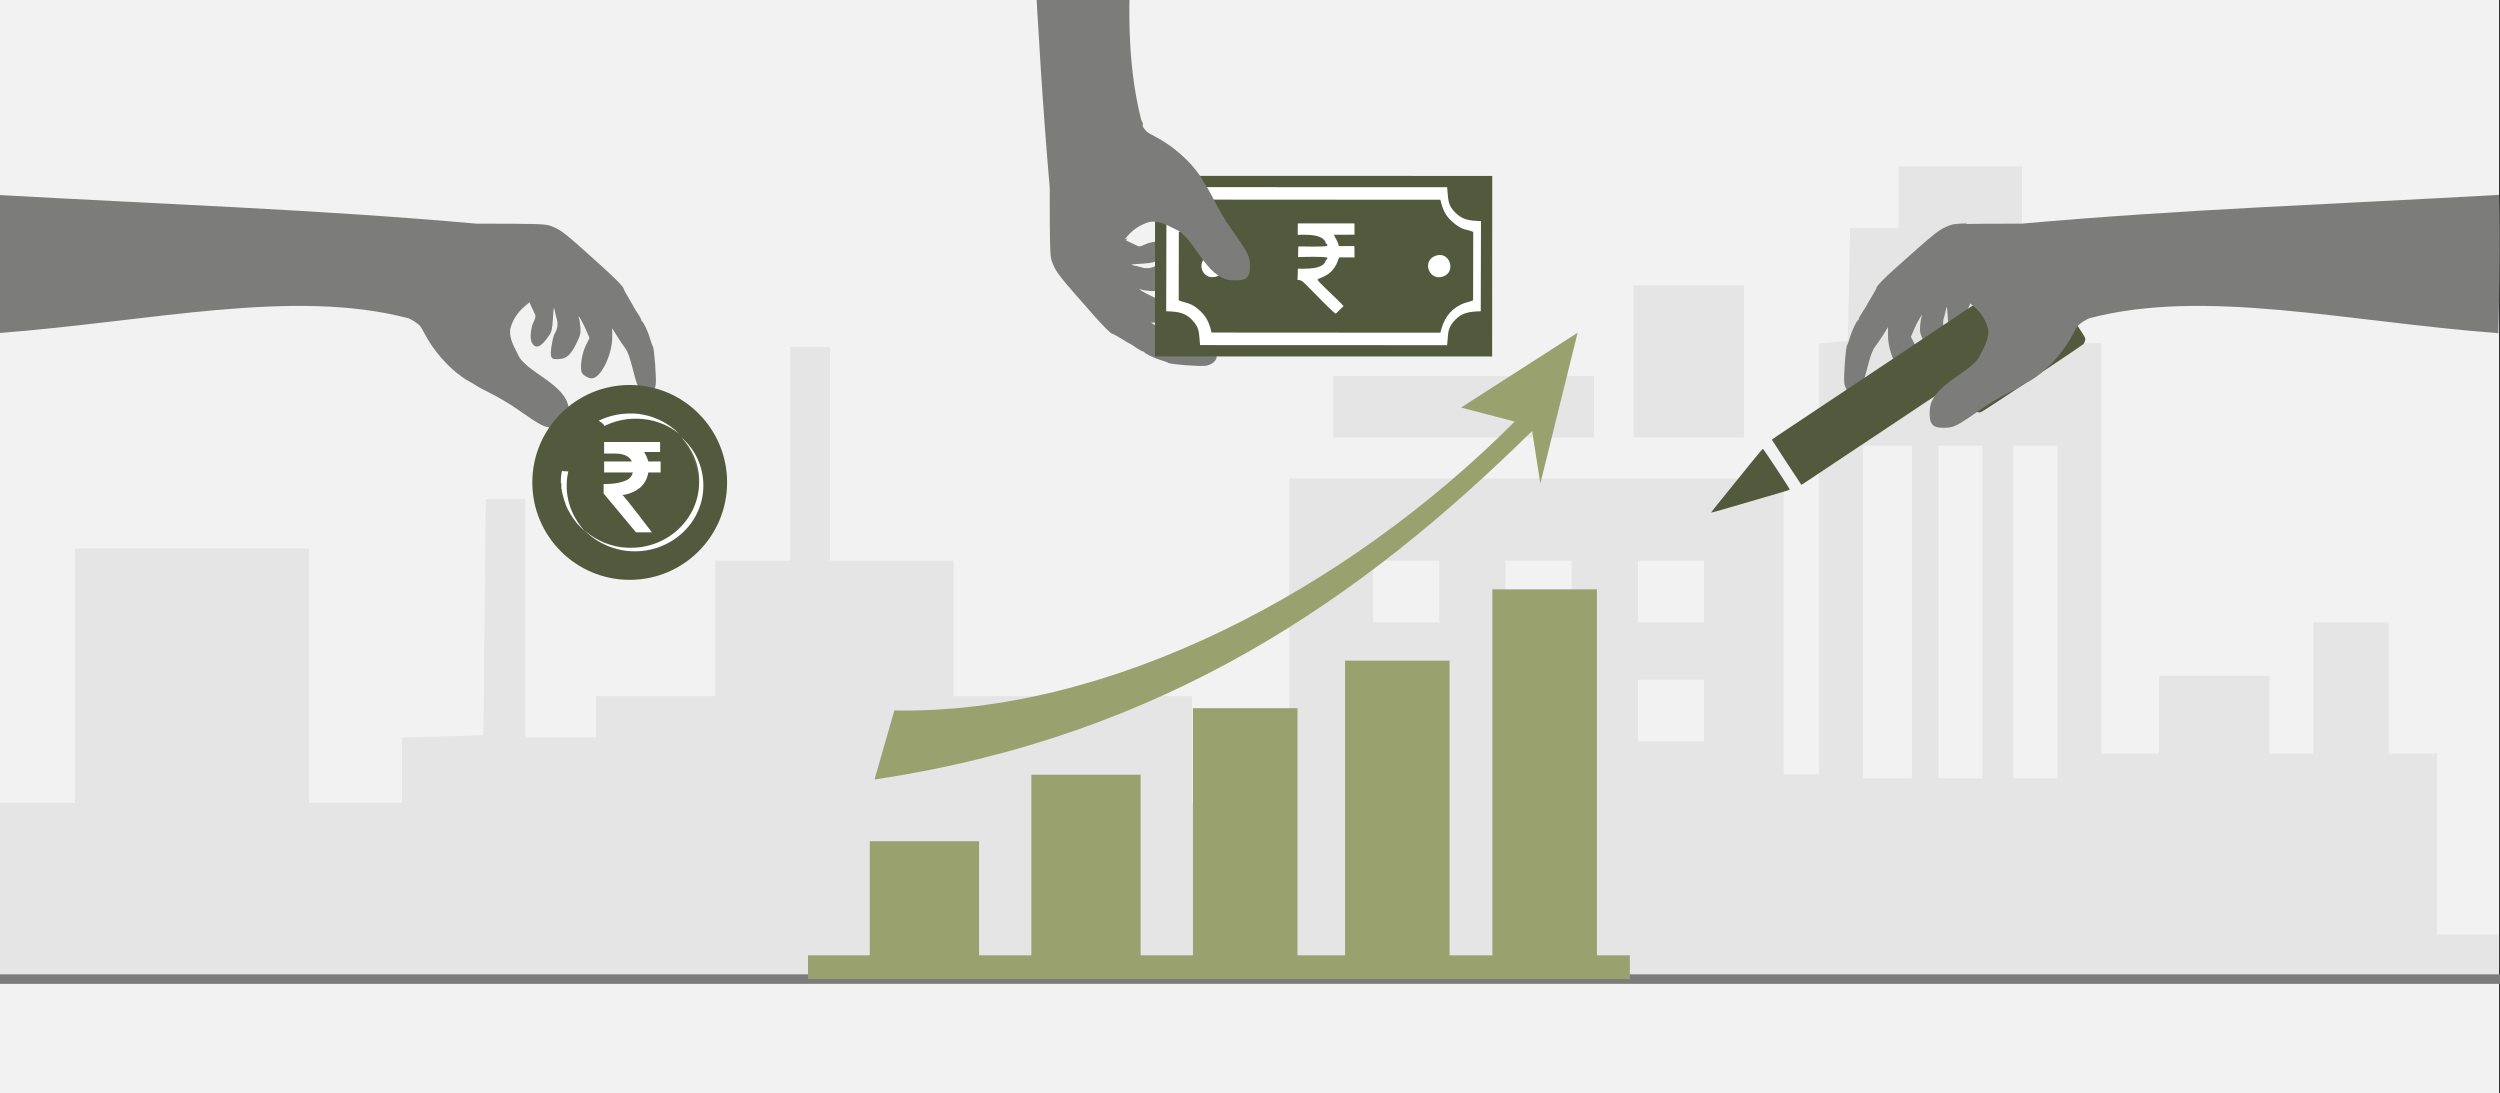
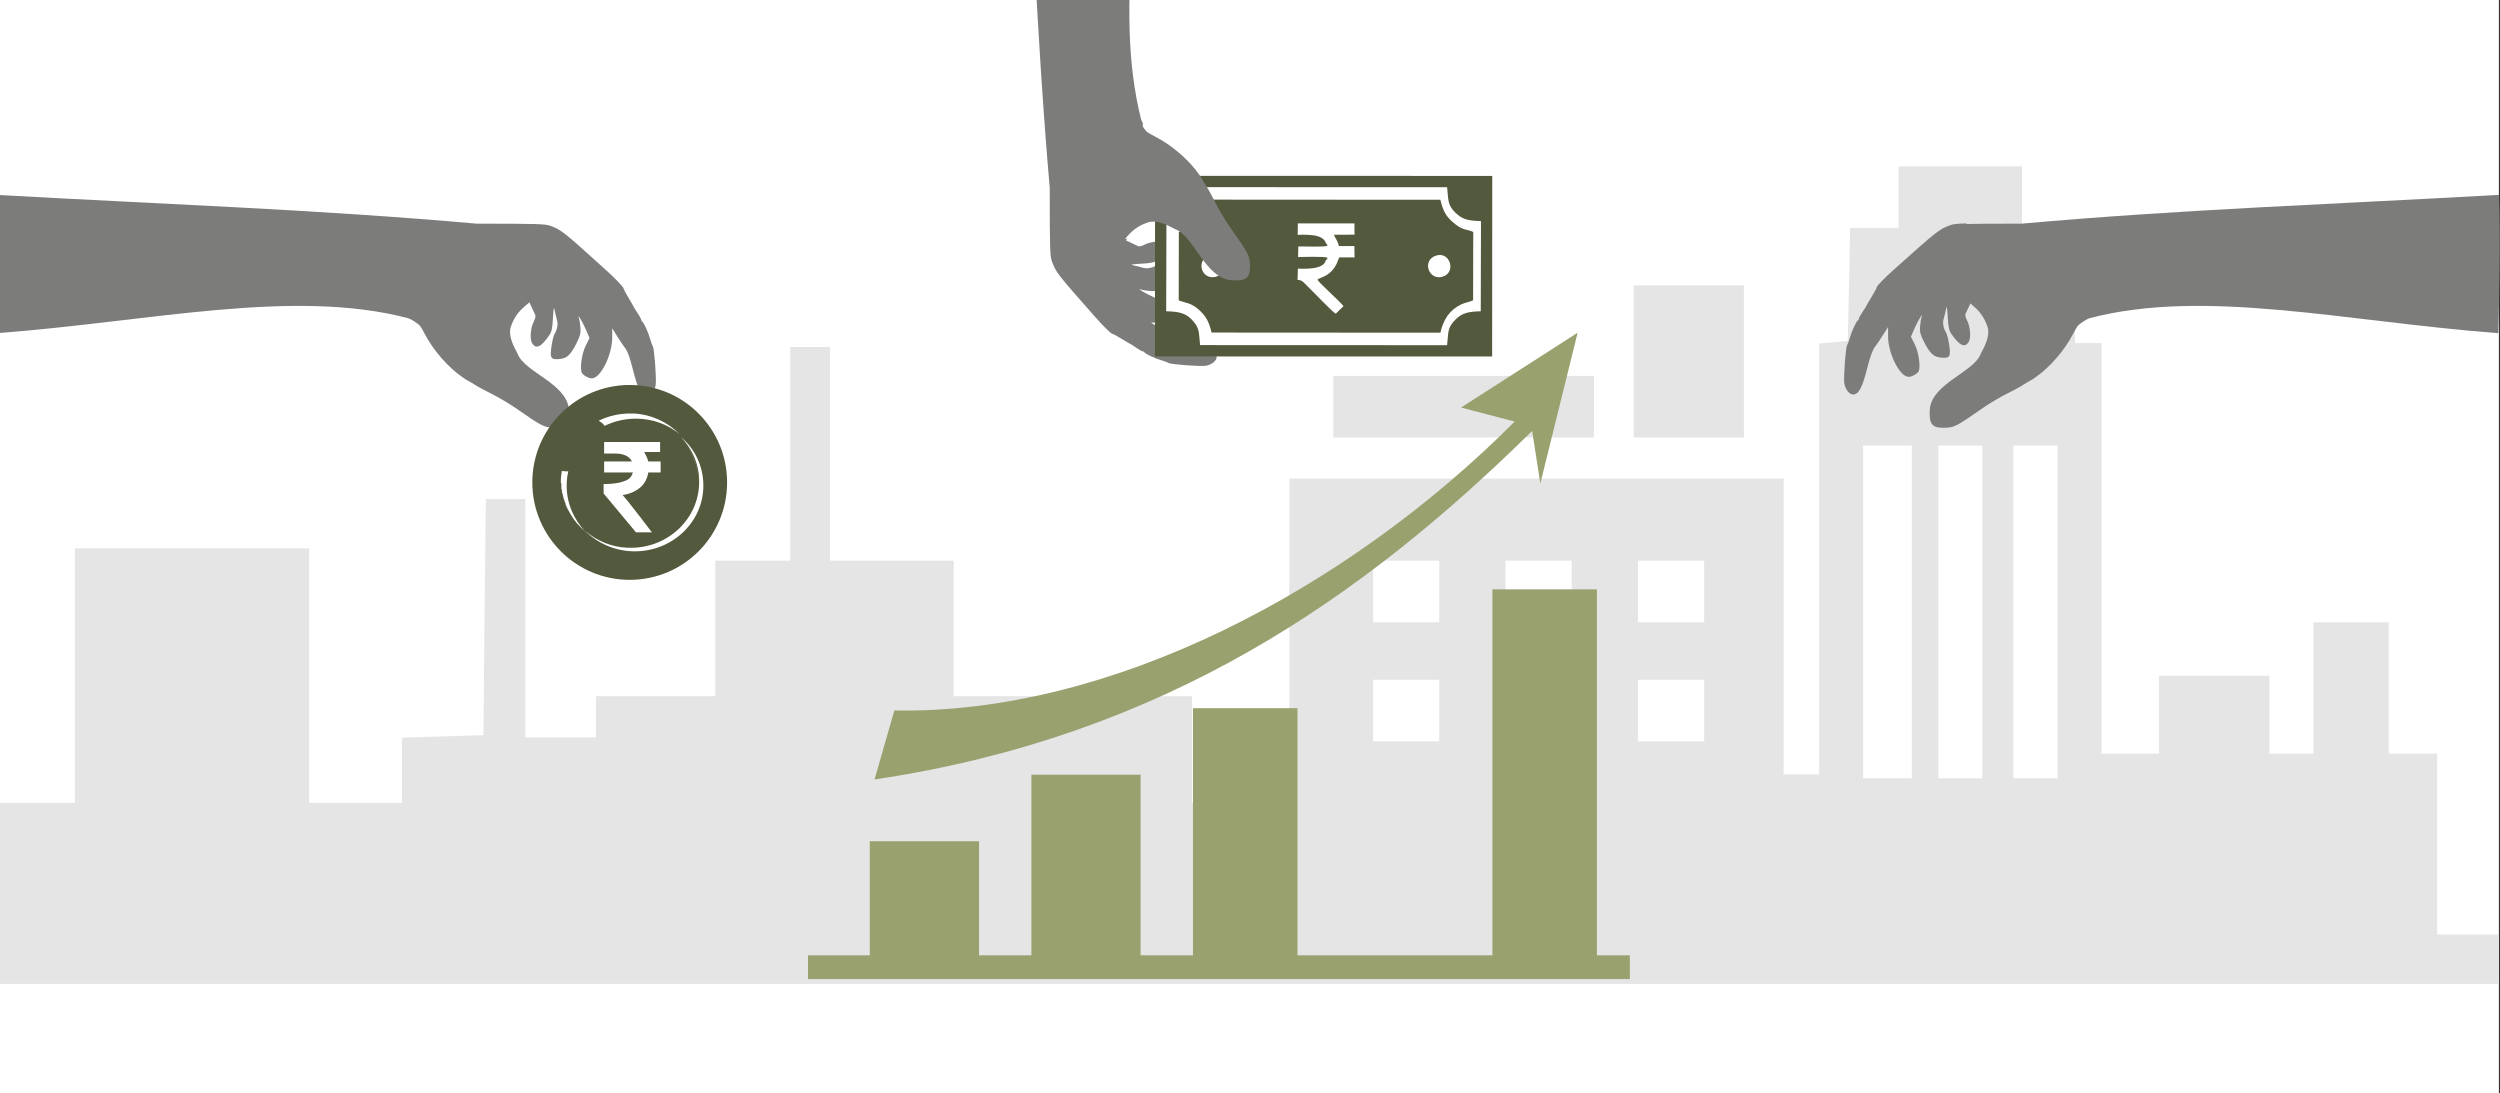
<svg xmlns="http://www.w3.org/2000/svg" width="526" height="230" overflow="hidden">
  <rect width="100%" height="100%" fill="#333333" stroke="none" />
  <defs>
    <clipPath id="clip0">
      <path d="M0 0 526 0 526 230 0 230Z" fill-rule="evenodd" clip-rule="evenodd" />
    </clipPath>
    <clipPath id="clip1">
      <path d="M373.789 37.395 444.673 51.299 430.8 121.824 359.916 107.92Z" fill-rule="evenodd" clip-rule="evenodd" />
    </clipPath>
    <clipPath id="clip2">
      <path d="M373.789 37.395 444.673 51.299 430.8 121.824 359.916 107.92Z" fill-rule="evenodd" clip-rule="evenodd" />
    </clipPath>
    <clipPath id="clip3">
-       <path d="M373.789 37.395 444.673 51.299 430.8 121.824 359.916 107.92Z" fill-rule="evenodd" clip-rule="evenodd" />
-     </clipPath>
+       </clipPath>
  </defs>
  <g clip-path="url(#clip0)">
    <rect x="0" y="0" width="525.239" height="230" fill="#FFFFFF" transform="scale(1.001 1)" />
-     <rect x="0" y="0" width="525.239" height="230" fill="#F2F2F2" transform="scale(1.001 1)" />
    <path d="M0 152.97 0 133.939 7.907 133.939 15.758 133.939 15.758 107.182 15.758 80.374 40.369 80.374 64.98 80.374 64.98 107.182 64.98 133.939 74.724 133.939 84.468 133.939 84.468 127.094 84.468 120.198 93.043 119.939 101.618 119.679 101.841 94.841 102.119 70.003 106.295 70.003 110.415 70.003 110.415 95.049 110.415 120.146 117.877 120.146 125.282 120.146 125.282 115.79 125.282 111.486 137.81 111.486 150.339 111.486 150.339 97.226 150.339 82.967 158.245 82.967 166.096 82.967 166.096 60.514 166.096 38.009 170.272 38.009 174.449 38.009 174.449 60.514 174.449 82.967 187.478 82.967 200.452 82.967 200.452 97.226 200.452 111.486 225.508 111.486 250.564 111.486 250.564 122.739 250.564 133.939 260.754 133.939 270.999 133.939 270.999 99.819 270.999 65.699 322.95 65.699 374.9 65.699 374.9 96.812 374.9 127.924 378.631 127.924 382.361 127.924 382.361 82.604 382.361 37.283 385.368 37.024 388.375 36.713 388.653 24.838 388.876 12.963 393.943 12.963 399.066 12.963 399.066 6.482 399.066 0 412.039 0 425.013 0 425.013 6.482 425.013 12.963 430.581 12.963 436.149 12.963 436.149 25.046 436.149 37.179 438.933 37.179 441.717 37.179 441.717 80.374 441.717 123.568 447.787 123.568 453.8 123.568 453.8 115.375 453.8 107.182 465.382 107.182 477.019 107.182 477.019 115.375 477.019 123.568 481.641 123.568 486.262 123.568 486.262 109.775 486.262 95.93 494.169 95.93 502.076 95.93 502.076 109.775 502.076 123.568 507.142 123.568 512.265 123.568 512.265 142.599 512.265 161.629 518.78 161.629 525.239 161.629 525.239 166.815 525.239 172 262.647 172 0 172 0 152.97ZM401.85 93.752 401.85 58.751 396.727 58.751 391.604 58.751 391.604 93.752 391.604 128.754 396.727 128.754 401.85 128.754 401.85 93.752ZM416.661 93.752 416.661 58.751 412.039 58.751 407.418 58.751 407.418 93.752 407.418 128.754 412.039 128.754 416.661 128.754 416.661 93.752ZM432.474 93.752 432.474 58.751 427.797 58.751 423.176 58.751 423.176 93.752 423.176 128.754 427.797 128.754 432.474 128.754 432.474 93.752ZM302.515 114.494 302.515 108.012 295.555 108.012 288.595 108.012 288.595 114.494 288.595 120.976 295.555 120.976 302.515 120.976 302.515 114.494ZM330.355 114.494 330.355 108.012 323.395 108.012 316.435 108.012 316.435 114.494 316.435 120.976 323.395 120.976 330.355 120.976 330.355 114.494ZM358.196 114.494 358.196 108.012 351.236 108.012 344.276 108.012 344.276 114.494 344.276 120.976 351.236 120.976 358.196 120.976 358.196 114.494ZM302.515 89.448 302.515 82.967 295.555 82.967 288.595 82.967 288.595 89.448 288.595 95.93 295.555 95.93 302.515 95.93 302.515 89.448ZM330.355 89.448 330.355 82.967 323.395 82.967 316.435 82.967 316.435 89.448 316.435 95.93 323.395 95.93 330.355 95.93 330.355 89.448ZM358.196 89.448 358.196 82.967 351.236 82.967 344.276 82.967 344.276 89.448 344.276 95.93 351.236 95.93 358.196 95.93 358.196 89.448ZM280.242 50.558 280.242 44.076 307.637 44.076 335.033 44.076 335.033 50.558 335.033 57.039 307.637 57.039 280.242 57.039 280.242 50.558ZM343.385 41.069 343.385 25.046 354.966 25.046 366.548 25.046 366.548 41.069 366.548 57.039 354.966 57.039 343.385 57.039 343.385 41.069Z" fill="#E5E5E5" fill-rule="evenodd" transform="matrix(1.001 0 -0 1 0 35)" />
-     <path d="M0 0 526.521 0" stroke="#7C7C7B" stroke-width="1.997" stroke-miterlimit="8" fill="none" fill-rule="evenodd" transform="matrix(1.001 0 -0 1 -1 206)" />
    <path d="M4.166 79.481 0 94C60.992 84.917 102.552 55.823 138.228 20.67L139.943 31.744 147.786 0 123.277 15.749 134.551 18.702C99.096 54.281 49.425 80.338 4.166 79.481Z" fill="#99A26F" fill-rule="evenodd" transform="matrix(1.001 0 -0 1 184 70)" />
    <path d="M0 0 22.967 0 22.967 27 0 27Z" fill="#99A26F" fill-rule="evenodd" transform="matrix(1.001 0 -0 1 183 177)" />
    <path d="M0 0 22.967 0 22.967 41 0 41Z" fill="#99A26F" fill-rule="evenodd" transform="matrix(1.001 0 -0 1 217 163)" />
    <path d="M0 0 21.968 0 21.968 55 0 55Z" fill="#99A26F" fill-rule="evenodd" transform="matrix(1.001 0 -0 1 251 149)" />
-     <path d="M0 0 21.968 0 21.968 65 0 65Z" fill="#99A26F" fill-rule="evenodd" transform="matrix(1.001 0 -0 1 283 139)" />
    <path d="M0 0 21.968 0 21.968 80 0 80Z" fill="#99A26F" fill-rule="evenodd" transform="matrix(1.001 0 -0 1 314 124)" />
    <path d="M0 0 172.75 0 172.75 5 0 5Z" fill="#99A26F" fill-rule="evenodd" transform="matrix(1.001 0 -0 1 170 201)" />
    <path d="M-52.068-25.947C-51.456-26.139-50.101-27.006-49.6-27.527-49.454-27.679-48.993-28.463-48.575-29.27-46.797-32.702-43.678-36.286-40.672-38.351-39.871-38.999-38.787-39.429-38.048-39.956-37.626-40.258-36.081-41.099-34.615-41.824-33.149-42.55-30.87-43.893-29.55-44.809-23.659-48.901-23.43-49.012-20.974-48.999-18.711-48.987-18.082-48.073-18.295-45.105-18.74-39.671-27.604-37.329-29.059-33.437-29.979-31.722-30.988-29.697-30.556-27.99-30.041-26.242-29.087-24.763-27.71-23.577L-26.586-22.608-26.066-23.738C-25.78-24.36-25.458-25.05-25.351-25.272-25.24-25.502-25.361-26.055-25.625-26.557-26.357-27.93-26.556-30.396-26.003-31.244-25.172-32.521-24.104-32.017-22.422-29.555-21.905-28.797-21.77-28.176-21.639-25.953-21.504-23.664-21.45-23.426-21.272-24.335-21.157-24.922-20.948-25.78-20.808-26.242-20.529-27.163-20.704-28.278-21.271-29.194-21.473-29.519-21.771-30.69-21.935-31.795-22.316-34.376-22.1-34.718-20.2-34.534-18.64-34.383-17.875-33.631-16.563-30.959-15.89-29.589-15.773-29.075-15.864-27.891-15.924-27.109-16.062-26.229-16.17-25.936-16.624-24.701-15.377-26.773-14.678-28.415L-13.948-30.131-14.717-31.656C-15.624-33.451-16.061-36.835-15.482-37.562-15.032-38.125-14.107-38.606-13.474-38.606-11.617-38.606-9.18-33.701-9.18-29.962-9.18-29.331-9.18-28.7-9.18-28.07L-8.186-29.679C-7.639-30.564-6.861-31.721-6.455-32.249-5.923-32.943-5.464-34.227-4.8-36.882-3.798-40.886-3.024-42.341-1.897-42.341-1.095-42.341-0.262-41.286-0.046-39.997 0.152-38.822-0.336-32.256-0.652-31.831-0.772-31.67-1.018-30.997-1.198-30.337-1.561-29.005-2.576-26.785-2.885-26.647-2.995-26.598-3.084-26.435-3.084-26.285-3.084-26.135-3.442-25.479-3.879-24.827-4.316-24.175-4.674-23.6-4.674-23.549-4.674-23.498-5.151-22.666-5.734-21.7-6.318-20.734-6.795-19.83-6.795-19.691-6.795-19.4-8.396-17.728-10.522-15.799-19.493-7.661-19.822-7.399-22.176-6.514-23.25-6.111-24.9-6.062-37.681-6.059-71.42-3.048-104.872-1.914-138.611 0-139.092-7.872-138.499-29.107-138.499-29.107-105.873-26.615-76.383-19.609-52.068-25.947Z" fill="#7C7C7B" fill-rule="evenodd" transform="matrix(1.001 8.75495e-08 8.74228e-08 -1 138 41)" />
    <path d="M8.992 24C8.992 24 8.992 24 8.992 24 8.992 24 8.992 24 8.992 24 8.992 24 8.992 24 8.992 24 8.992 24 8.992 24 8.992 24M8.883 24C8.883 24 8.883 24 8.992 24 8.992 24 8.992 24 8.992 24 8.992 24 8.883 24 8.883 24M8.883 24C8.883 24 8.883 24 8.883 24 8.883 24 8.883 24 8.883 24 8.883 24 8.883 24 8.883 24M8.883 24C8.883 24 8.883 24 8.883 24 8.883 24 8.883 24 8.883 24 8.883 24 8.883 24 8.883 24M8.883 24C8.883 24 8.883 24 8.883 24 8.883 24 8.883 24 8.883 24 8.883 24 8.883 24 8.883 24M8.883 24C8.883 24 8.883 24 8.883 24 8.883 24 8.883 24 8.883 24 8.883 24 8.883 24 8.883 24M8.775 24C8.775 24 8.775 24 8.775 24 8.775 24 8.775 24 8.775 24 8.775 24 8.775 24 8.775 24M8.775 24C8.775 24 8.775 24 8.775 24 8.775 24 8.775 24 8.775 24 8.775 24 8.775 24 8.775 24M8.775 24C8.775 24 8.775 24 8.775 24 8.775 24 8.775 24 8.775 24 8.775 24 8.775 24 8.775 24M8.775 24C8.775 24 8.775 24 8.775 24 8.775 24 8.775 24 8.775 24 8.775 24 8.775 24 8.775 24M8.775 24C8.775 24 8.775 24 8.775 24 8.775 24 8.775 24 8.775 24 8.775 24 8.775 24 8.775 24M8.667 24C8.667 24 8.667 24 8.667 24 8.667 24 8.667 24 8.667 24 8.667 24 8.667 24 8.667 24M8.667 24C8.667 24 8.667 24 8.667 24 8.667 24 8.667 24 8.667 24 8.667 24 8.667 24 8.667 24M8.667 24C8.667 24 8.667 24 8.667 24 8.667 24 8.667 24 8.667 24 8.667 24 8.667 24 8.667 24M8.667 24C8.667 24 8.667 24 8.667 24 8.667 24 8.667 24 8.667 24 8.667 24 8.667 24 8.667 24M8.558 24C8.558 24 8.558 24 8.558 24 8.667 24 8.667 24 8.667 24 8.667 24 8.667 24 8.667 24 8.667 24 8.558 24 8.558 24M8.558 24C8.558 24 8.558 24 8.558 24 8.558 24 8.558 24 8.558 24 8.558 24 8.558 24 8.558 24 8.558 24 8.558 24 8.558 24M8.558 24C8.558 24 8.558 24 8.558 24 8.558 24 8.558 24 8.558 24 8.558 24 8.558 24 8.558 24 8.558 24 8.558 24 8.558 24M8.558 24C8.558 24 8.558 24 8.558 24 8.558 24 8.558 24 8.558 24 8.558 24 8.558 24 8.558 24 8.558 24 8.558 24 8.558 24M8.558 24C8.558 24 8.558 24 8.558 24 8.558 24 8.558 24 8.558 24 8.558 24 8.558 24 8.558 24 8.558 24 8.558 24 8.558 24M8.45 24C8.45 24 8.45 24 8.45 24 8.45 24 8.45 24 8.45 24 8.45 24 8.558 24 8.558 24 8.45 24 8.45 24 8.45 24M8.45 24C8.45 24 8.45 24 8.45 24 8.45 24 8.45 24 8.45 24 8.45 24 8.45 24 8.45 24 8.45 24 8.45 24 8.45 24M8.45 24C8.45 24 8.45 24 8.45 24 8.45 24 8.45 24 8.45 24 8.45 24 8.45 24 8.45 24 8.45 24 8.45 24 8.45 24M8.342 24C8.342 24 8.342 24 8.342 24 8.342 24 8.342 24 8.342 24 8.342 24 8.45 24 8.45 24 8.45 24 8.45 24 8.45 24 8.45 24 8.45 24 8.45 24 8.45 24 8.45 24 8.45 24 8.45 24 8.45 24 8.45 24 8.45 24 8.342 24 8.342 24M8.342 24C8.342 24 8.342 24 8.342 24 8.342 24 8.342 24 8.342 24M8.233 24C8.233 24 8.342 24 8.342 24 8.342 24 8.233 24 8.233 24M8.233 24C8.233 24 8.233 24 8.233 24 8.233 24 8.233 24 8.233 24M8.233 24C8.233 24 8.233 24 8.233 24 8.233 24 8.233 24 8.233 24M8.233 24C8.233 24 8.233 24 8.233 24 8.233 24 8.233 24 8.233 24M0 20.793C0 20.793 0 20.793 0 20.793 2.275 22.673 5.092 23.779 8.233 24 5.092 23.779 2.275 22.673 0 20.793M22.967 9.733C22.967 17.585 16.683 24 8.992 24 8.992 24 8.992 24 8.992 24 8.992 24 8.992 24 8.992 24 8.992 24 8.992 24 8.992 24 16.683 24 22.967 17.585 22.967 9.733 22.967 9.733 22.967 9.733 22.967 9.733 22.967 9.733 22.967 9.733 22.967 9.733M22.967 9.622C22.967 9.622 22.967 9.622 22.967 9.622 22.967 9.622 22.967 9.622 22.967 9.622 22.967 9.622 22.967 9.622 22.967 9.622M22.967 9.622C22.967 9.622 22.967 9.622 22.967 9.622 22.967 9.622 22.967 9.622 22.967 9.622 22.967 9.622 22.967 9.622 22.967 9.622M22.967 9.622C22.967 9.622 22.967 9.622 22.967 9.622 22.967 9.622 22.967 9.622 22.967 9.622 22.967 9.622 22.967 9.622 22.967 9.622M22.967 9.622C22.967 9.622 22.967 9.622 22.967 9.622 22.967 9.622 22.967 9.622 22.967 9.622 22.967 9.622 22.967 9.622 22.967 9.622M22.967 9.622C22.967 9.622 22.967 9.622 22.967 9.622 22.967 9.622 22.967 9.622 22.967 9.622 22.967 9.622 22.967 9.622 22.967 9.622M22.967 9.512C22.967 9.512 22.967 9.512 22.967 9.512 22.967 9.512 22.967 9.512 22.967 9.512 22.967 9.512 22.967 9.512 22.967 9.512M22.967 9.512C22.967 9.512 22.967 9.512 22.967 9.512 22.967 9.512 22.967 9.512 22.967 9.512 22.967 9.512 22.967 9.512 22.967 9.512M22.967 9.512C22.967 9.512 22.967 9.512 22.967 9.512 22.967 9.512 22.967 9.512 22.967 9.512 22.967 9.512 22.967 9.512 22.967 9.512M22.967 9.512C22.967 9.512 22.967 9.512 22.967 9.512 22.967 9.512 22.967 9.512 22.967 9.512 22.967 9.512 22.967 9.512 22.967 9.512M22.967 9.512C22.967 9.512 22.967 9.512 22.967 9.512 22.967 9.512 22.967 9.512 22.967 9.512 22.967 9.512 22.967 9.512 22.967 9.512M22.967 9.401C22.967 9.401 22.967 9.401 22.967 9.401 22.967 9.401 22.967 9.401 22.967 9.401 22.967 9.401 22.967 9.401 22.967 9.401M22.967 9.401C22.967 9.401 22.967 9.401 22.967 9.401 22.967 9.401 22.967 9.401 22.967 9.401 22.967 9.401 22.967 9.401 22.967 9.401M22.967 9.401C22.967 9.401 22.967 9.401 22.967 9.401 22.967 9.401 22.967 9.401 22.967 9.401 22.967 9.401 22.967 9.401 22.967 9.401M22.967 9.401C22.967 9.401 22.967 9.401 22.967 9.401 22.967 9.401 22.967 9.401 22.967 9.401 22.967 9.401 22.967 9.401 22.967 9.401M22.967 9.401C22.967 9.401 22.967 9.401 22.967 9.401 22.967 9.401 22.967 9.401 22.967 9.401 22.967 9.401 22.967 9.401 22.967 9.401M22.967 9.29C22.967 9.29 22.967 9.29 22.967 9.29 22.967 9.29 22.967 9.29 22.967 9.29 22.967 9.29 22.967 9.29 22.967 9.29 22.967 9.29 22.967 9.29 22.967 9.29M22.967 9.29C22.967 9.29 22.967 9.29 22.967 9.29 22.967 9.29 22.967 9.29 22.967 9.29 22.967 9.29 22.967 9.29 22.967 9.29 22.967 9.29 22.967 9.29 22.967 9.29M22.967 9.29C22.967 9.29 22.967 9.29 22.967 9.29 22.967 9.29 22.967 9.29 22.967 9.29 22.967 9.29 22.967 9.29 22.967 9.29 22.967 9.29 22.967 9.29 22.967 9.29M22.967 9.29C22.967 9.29 22.967 9.29 22.967 9.29 22.967 9.29 22.967 9.29 22.967 9.29 22.967 9.29 22.967 9.29 22.967 9.29 22.967 9.29 22.967 9.29 22.967 9.29M22.967 9.29C22.967 9.29 22.967 9.29 22.967 9.29 22.967 9.29 22.967 9.29 22.967 9.29 22.967 9.29 22.967 9.29 22.967 9.29 22.967 9.29 22.967 9.29 22.967 9.29M22.967 9.18C22.967 9.18 22.967 9.18 22.967 9.18 22.967 9.18 22.967 9.18 22.967 9.18 22.967 9.18 22.967 9.18 22.967 9.18 22.967 9.18 22.967 9.18 22.967 9.18M22.967 9.18C22.967 9.18 22.967 9.18 22.967 9.18 22.967 9.18 22.967 9.18 22.967 9.18 22.967 9.18 22.967 9.18 22.967 9.18 22.967 9.18 22.967 9.18 22.967 9.18M22.967 9.18C22.967 9.18 22.967 9.18 22.967 9.18 22.967 9.18 22.967 9.18 22.967 9.18 22.967 9.18 22.967 9.18 22.967 9.18 22.967 9.18 22.967 9.18 22.967 9.18M22.967 9.18C22.967 9.18 22.967 9.18 22.967 9.18 22.967 9.18 22.967 9.18 22.967 9.18 22.967 9.18 22.967 9.18 22.967 9.18 22.967 9.18 22.967 9.18 22.967 9.18M22.967 9.18C22.967 9.18 22.967 9.18 22.967 9.18 22.967 9.18 22.967 9.18 22.967 9.18 22.967 9.18 22.967 9.18 22.967 9.18 22.967 9.18 22.967 9.18 22.967 9.18M19.283 0C21.45 2.433 22.858 5.641 22.967 9.18 22.967 9.069 22.967 9.069 22.967 9.069 22.967 9.069 22.967 9.069 22.967 9.069 22.967 9.069 22.967 9.069 22.967 9.069 22.967 9.069 22.967 9.069 22.967 9.069 22.967 9.069 22.967 9.069 22.967 9.069 22.967 9.069 22.967 9.069 22.967 9.069 22.858 5.53 21.45 2.433 19.283 0 19.283 0 19.283 0 19.283 0" fill="#FFF20A" fill-rule="evenodd" transform="matrix(1.001 0 -0 1 118 86)" />
    <path d="M11.983 4.087C9.392 4.087 9.392 4.087 9.392 4.087 9.176 3.314 8.852 2.651 8.528 2.099 11.875 2.099 11.875 2.099 11.875 2.099 11.875 0 11.875 0 11.875 0 0.108 0 0.108 0 0.108 0 0.108 2.43 0.108 2.43 0.108 2.43 2.483 2.43 2.483 2.43 2.483 2.43 4.318 2.43 5.506 3.093 5.937 4.087 0.108 4.087 0.108 4.087 0.108 4.087 0.108 6.407 0.108 6.407 0.108 6.407 6.153 6.407 6.153 6.407 6.153 6.407 5.937 7.18 5.506 7.733 4.75 8.064 2.915 8.948 0 8.837 0 8.837 0 10.826 0 10.826 0 10.826 6.801 19 6.801 19 6.801 19 10.148 19 10.148 19 10.148 19 10.148 19 5.398 12.704 3.994 11.157 5.506 10.936 6.693 10.384 7.665 9.61 8.636 8.727 9.176 7.733 9.392 6.407 11.983 6.407 11.983 6.407 11.983 6.407 11.983 4.087 11.983 4.087 11.983 4.087" fill="#EB6A0F" fill-rule="evenodd" transform="matrix(1.001 0 -0 1 121 87)" />
    <path d="M0 19.5C-4.95803e-15 8.73 8.718 0 19.472 0 30.226-4.96522e-15 38.944 8.73 38.944 19.5 38.944 30.27 30.226 39 19.472 39 8.718 39-7.43705e-15 30.27 0 19.5Z" fill="#FFFFFF" fill-rule="evenodd" transform="matrix(1.001 0 -0 1 113 82)" />
    <path d="M0 20.5C-5.21229e-15 9.178 9.165 0 20.47 0 31.776-5.21985e-15 40.941 9.178 40.941 20.5 40.941 31.822 31.776 41 20.47 41 9.165 41-7.81844e-15 31.822 0 20.5Z" fill="#52593C" fill-rule="evenodd" transform="matrix(1.001 0 -0 1 112 81)" />
    <path d="M0.224 12.065C0.112 12.717 0 13.37 0 14.13 0 14.13 0 14.13 0 14.13 0 14.13 0 14.13 0 14.13 0 14.13 0 14.13 0 14.13 0 14.13 0 14.13 0 14.13 0 14.13 0 14.13 0 14.13 0 14.13 0 14.13 0 14.13 0 14.13 0 14.239 0 14.239 0 14.239 0 14.239 0 14.239 0 14.239 0 14.239 0 14.239 0 14.239 0 14.239 0 14.239 0 14.239 0 14.239 0 14.239 0 14.239 0 14.239 0 14.239 0 14.239 0 14.239 0 14.239 0 14.239 0 14.239 0 14.239 0 14.239 0 14.348 0 14.348 0 14.348 0 14.348 0 14.348 0 14.348 0 14.348 0 14.348 0 14.348 0 14.348 0 14.348 0 14.348 0 14.348 0 14.348 0 14.348 0 14.348 0 14.348 0 14.348 0 14.348 0 14.348 0 14.348 0 14.348 0 14.457 0 14.457 0 14.457 0 14.457 0 14.457 0 14.457 0 14.457 0 14.457 0 14.457 0 14.457 0 14.457 0 14.457 0 14.457 0 14.457 0 14.457 0 14.457 0 14.457 0 14.457 0 14.457 0 14.457 0 14.565 0 14.565 0 14.565 0 14.565 0 14.565 0 14.565 0 14.565 0 14.565 0 14.565 0 14.565 0 14.565 0 14.565 0 14.565 0 14.565 0 14.565 0 14.565 0 14.565 0 14.565 0 14.565 0 14.565 0 14.565 0 14.565 0 14.565 0 14.565 0 14.565 0 14.674 0 14.674 0 14.674 0 14.674 0 14.674 0 14.674 0 14.674 0 14.674 0 14.674 0 14.674 0 14.674 0 14.674 0 14.674 0 14.674 0.112 14.674 0.112 14.674 0.112 14.674 0.112 14.674 0.112 14.674 0.112 14.674 0.112 14.674 0.112 14.674 0.112 14.674 0.112 14.674 0.112 14.783 0.112 14.783 0.112 14.783 0.112 14.783 0.112 14.783 0.112 14.783 0.112 14.783 0.112 14.783 0.112 14.783 0.112 14.783 0.112 14.783 0.112 14.783 0.112 14.783 0.112 14.783 0.112 14.783 0.112 14.783 0.112 14.783 0.112 14.783 0.112 14.783 0.112 14.783 0.112 14.783 0.112 14.783 0.112 14.783 0.112 14.783 0.112 14.783 0.112 14.783 0.112 14.783 0.112 14.891 0.112 14.891 0.112 14.891 0.112 14.891 0.112 14.891 0.112 14.891 0.112 14.891 0.112 14.891 0.112 14.891 0.112 14.891 0.112 14.891 0.112 14.891 0.112 14.891 0.112 14.891 0.112 14.891 0.112 14.891 0.112 14.891 0.112 14.891 0.112 14.891 0.112 14.891 0.112 14.891 0.112 14.891 0.112 14.891 0.112 14.891 0.112 14.891 0.112 15 0.112 15 0.112 15 0.112 15 0.112 15 0.112 15 0.112 15 0.112 15 0.112 15 0.112 15 0.112 15 0.112 15 0.112 15 0.112 15 0.112 15 0.112 15 0.112 15 0.112 15 0.112 15 0.112 15 0.112 15 0.112 15 0.112 15 0.112 15 0.112 15 0.112 15 0.112 15 0.112 15.109 0.112 15.109 0.112 15.109 0.112 15.109 0.112 15.109 0.112 15.109 0.112 15.109 0.112 15.109 0.112 15.109 0.112 15.109 0.112 15.109 0.112 15.109 0.112 15.109 0.112 15.109 0.112 15.109 0.112 15.109 0.112 15.109 0.112 15.109 0.112 15.109 0.112 15.109 0.112 15.109 0.112 15.109 0.112 15.109 0.112 15.109 0.112 15.109 0.112 15.217 0.112 15.217 0.112 15.217 0.112 15.217 0.112 15.217 0.112 15.217 0.112 15.217 0.112 15.217 0.112 15.217 0.112 15.217 0.112 15.217 0.112 15.217 0.112 15.217 0.112 15.217 0.112 15.217 0.112 15.217 0.112 15.217 0.112 15.217 0.112 15.217 0.112 15.217 0.112 15.217 0.112 15.217 0.112 15.217 0.112 15.217 0.112 15.217 0.112 15.217 0.112 15.217 0.112 15.217 0.112 15.326 0.112 15.326 0.112 15.326 0.112 15.326 0.112 15.326 0.112 15.326 0.112 15.326 0.112 15.326 0.112 15.326 0.112 15.326 0.112 15.326 0.112 15.326 0.112 15.326 0.112 15.326 0.112 15.326 0.112 15.326 0.112 15.326 0.112 15.326 0.112 15.326 0.112 15.326 0.112 15.326 0.112 15.326 0.112 15.326 0.112 15.326 0.112 15.435 0.112 15.435 0.112 15.435 0.112 15.435 0.112 15.435 0.112 15.435 0.112 15.435 0.112 15.435 0.112 15.435 0.112 15.435 0.112 15.435 0.112 15.435 0.112 15.435 0.112 15.435 0.112 15.435 0.112 15.435 0.112 15.435 0.112 15.435 0.112 15.435 0.112 15.435 0.112 15.435 0.112 15.435 0.112 15.435 0.112 15.435 0.112 15.435 0.112 15.435 0.112 15.435 0.112 15.543 0.112 15.543 0.112 15.543 0.112 15.543 0.112 15.543 0.112 15.543 0.112 15.543 0.112 15.543 0.112 15.543 0.112 15.543 0.112 15.543 0.112 15.543 0.112 15.543 0.112 15.543 0.112 15.543 0.112 15.543 0.112 15.543 0.112 15.543 0.112 15.543 0.112 15.652 0.112 15.652 0.112 15.652 0.112 15.652 0.112 15.652 0.112 15.652 0.112 15.652 0.112 15.652 0.112 15.652 0.112 15.652 0.112 15.652 0.112 15.652 0.112 15.652 0.112 15.652 0.112 15.652 0.112 15.652 0.112 15.652 0.112 15.652 0.112 15.652 0.112 15.652 0.112 15.652 0.112 15.652 0.112 15.652 0.112 15.652 0.112 15.652 0.112 15.652 0.112 15.652 0.112 15.761 0.112 15.761 0.112 15.761 0.112 15.761 0.112 15.761 0.112 15.761 0.112 15.761 0.112 15.761 0.112 15.761 0.112 15.761 0.112 15.761 0.112 15.761 0.112 15.761 0.112 15.761 0.112 15.761 0.112 15.761 0.112 15.761 0.112 15.761 0.112 15.761 0.112 15.761 0.112 15.87 0.112 15.87 0.112 15.87 0.112 15.87 0.112 15.87 0.112 15.87 0.112 15.87 0.112 15.87 0.112 15.87 0.112 15.87 0.112 15.87 0.112 15.87 0.112 15.87 0.112 15.87 0.112 15.87 0.112 15.87 0.112 15.87 0.112 15.978 0.224 15.978 0.224 15.978 0.224 15.978 0.224 15.978 0.224 15.978 0.224 15.978 0.224 15.978 0.224 15.978 0.224 15.978 0.224 15.978 0.224 15.978 0.224 15.978 0.224 15.978 0.224 15.978 0.224 15.978 0.224 15.978 0.224 15.978 0.224 15.978 0.224 15.978 0.224 15.978 0.224 15.978 0.224 15.978 0.224 15.978 0.224 16.087 0.224 16.087 0.224 16.087 0.224 16.087 0.224 16.087 0.224 16.087 0.224 16.087 0.224 16.087 0.224 16.087 0.224 16.087 0.224 16.087 0.224 16.087 0.224 16.087 0.224 16.196 0.224 16.196 0.224 16.196 0.224 16.196 0.224 16.196 0.224 16.196 0.224 16.196 0.224 16.196 0.224 16.196 0.224 16.196 0.224 16.196 0.224 16.196 0.224 16.196 0.224 16.196 0.224 16.196 0.224 16.196 0.224 16.196 0.224 16.196 0.224 16.196 0.224 16.196 0.224 16.196 0.224 16.196 0.224 16.304 0.224 16.304 0.224 16.413 0.224 16.413 0.224 16.413 0.224 16.413 0.224 16.413 0.224 16.413 0.224 16.413 0.224 16.413 0.224 16.413 0.224 16.413 0.224 16.413 0.224 16.413 0.224 16.413 0.224 16.413 0.224 16.413 0.224 16.413 0.448 17.391 0.672 18.261 1.008 19.022 1.008 19.022 1.008 19.022 1.008 19.022 1.008 19.13 1.008 19.13 1.008 19.239 1.008 19.239 1.008 19.239 1.008 19.239 1.008 19.239 1.008 19.239 1.008 19.239 1.008 19.239 1.008 19.239 1.008 19.239 1.008 19.239 1.008 19.239 1.008 19.239 1.008 19.239 1.008 19.239 1.008 19.239 1.119 19.348 1.119 19.348 1.119 19.348 1.119 19.348 1.119 19.348 1.119 19.348 1.119 19.348 1.119 19.348 1.119 19.348 1.119 19.348 1.119 19.348 1.119 19.348 1.119 19.456 1.119 19.456 1.119 19.456 1.119 19.456 1.119 19.456 1.119 19.456 1.119 19.456 1.119 19.456 1.119 19.456 1.119 19.456 1.119 19.456 1.119 19.456 1.119 19.456 1.119 19.456 1.119 19.456 1.119 19.456 1.119 19.456 1.119 19.456 1.119 19.456 1.119 19.565 1.119 19.565 1.119 19.565 1.119 19.565 1.119 19.565 1.231 19.565 1.231 19.565 1.231 19.565 1.231 19.565 1.231 19.565 1.231 19.565 1.231 19.565 1.231 19.565 1.231 19.565 1.231 19.565 1.231 19.565 1.231 19.565 1.231 19.565 1.231 19.565 1.231 19.565 1.231 19.565 1.231 19.565 1.231 19.565 1.231 19.674 1.231 19.674 1.231 19.674 1.231 19.674 1.231 19.674 1.231 19.674 1.231 19.674 1.231 19.674 1.231 19.674 1.231 19.674 1.231 19.674 1.231 19.674 1.231 19.674 1.231 19.674 1.231 19.674 1.231 19.674 1.231 19.674 1.231 19.674 1.231 19.674 1.231 19.674 1.231 19.674 1.231 19.783 1.231 19.783 1.231 19.783 1.231 19.783 1.231 19.783 1.231 19.783 1.231 19.783 1.231 19.783 1.231 19.783 1.231 19.783 1.231 19.783 1.231 19.783 1.231 19.783 1.231 19.783 1.231 19.783 1.231 19.783 1.231 19.783 1.231 19.783 1.231 19.783 1.231 19.783 1.231 19.783 1.231 19.783 1.231 19.783 1.343 19.783 1.343 19.783 1.343 19.783 1.343 19.783 1.343 19.783 1.343 19.783 1.343 19.783 1.343 19.783 1.343 19.891 1.343 19.891 1.343 19.891 1.343 19.891 1.343 19.891 1.343 19.891 1.343 19.891 1.343 19.891 1.343 19.891 1.343 19.891 1.343 19.891 1.343 19.891 1.343 19.891 1.343 19.891 1.343 19.891 1.343 19.891 1.343 19.891 1.343 19.891 1.343 19.891 1.343 19.891 1.343 19.891 1.343 19.891 1.343 19.891 1.343 19.891 1.343 19.891 1.343 19.891 1.343 19.891 1.343 19.891 1.343 19.891 1.343 19.891 1.343 20 1.343 20 1.343 20 1.343 20 1.343 20 1.343 20 1.343 20 1.343 20 1.343 20 1.343 20 1.343 20 1.343 20 1.343 20 1.343 20 1.343 20 1.343 20 1.343 20 1.343 20 1.343 20 1.343 20 1.343 20 1.343 20 1.343 20 1.343 20 1.343 20 1.343 20 1.343 20 1.343 20 1.343 20 1.455 20 1.455 20.109 1.455 20.109 1.455 20.109 1.455 20.109 1.455 20.109 1.455 20.109 1.455 20.109 1.455 20.109 1.455 20.109 1.455 20.109 1.455 20.109 1.455 20.109 1.455 20.109 1.455 20.109 1.455 20.109 1.455 20.109 1.455 20.109 1.455 20.109 1.455 20.109 1.455 20.109 1.455 20.109 1.455 20.109 1.455 20.109 1.455 20.109 1.455 20.109 1.455 20.109 1.455 20.109 1.455 20.109 1.455 20.109 1.455 20.109 1.455 20.217 1.455 20.217 1.455 20.217 1.455 20.217 1.455 20.217 1.455 20.217 1.455 20.217 1.455 20.217 1.455 20.217 1.455 20.217 1.455 20.217 1.455 20.217 1.567 20.326 1.567 20.326 1.567 20.326 1.567 20.326 1.567 20.326 1.567 20.326 1.567 20.326 1.567 20.326 1.567 20.326 1.567 20.326 1.567 20.326 1.567 20.326 1.567 20.326 1.567 20.326 1.567 20.326 1.567 20.326 1.567 20.326 2.239 21.63 3.023 22.826 4.142 23.913 4.142 23.913 4.142 23.913 4.142 23.913 4.254 24.022 4.478 24.239 4.702 24.456 4.702 24.456 4.702 24.456 4.702 24.456 4.926 24.565 5.149 24.783 5.261 25 2.799 22.391 1.231 19.022 1.231 15.217 1.231 14.13 1.343 13.152 1.567 12.174 1.119 12.174 0.672 12.174 0.224 12.065M14.553 0C12.202 0 9.963 0.543 7.948 1.522 8.508 1.848 8.956 2.174 9.18 2.609 11.194 1.63 13.433 1.087 15.784 1.087 19.255 1.087 22.501 2.283 24.964 4.348 24.964 4.348 24.964 4.348 24.964 4.348 24.964 4.348 24.964 4.348 24.964 4.348 22.501 1.848 19.143 0.217 15.336 0 15.336 0 15.336 0 15.336 0 15.336 0 15.225 0 15.225 0 15.225 0 15.225 0 15.225 0 15.225 0 15.225 0 15.225 0 15.225 0 15.225 0 15.225 0 15.225 0 15.225 0 15.225 0 15.225 0 15.225 0 15.225 0 15.225 0 15.225 0 15.225 0 15.225 0 15.225 0 15.225 0 15.225 0 15.225 0 15.225 0 15.225 0 15.113 0 15.113 0 15.113 0 15.113 0 15.113 0 15.113 0 15.113 0 15.113 0 15.113 0 15.113 0 15.113 0 15.113 0 15.113 0 15.113 0 15.113 0 15.113 0 15.113 0 15.113 0 15.113 0 15.113 0 15.113 0 15.113 0 15.113 0 15.113 0 15.113 0 15.113 0 15.113 0 15.113 0 15.001 0 15.001 0 15.001 0 15.001 0 15.001 0 15.001 0 15.001 0 15.001 0 15.001 0 15.001 0 15.001 0 15.001 0 15.001 0 15.001 0 15.001 0 15.001 0 15.001 0 15.001 0 15.001 0 15.001 0 15.001 0 15.001 0 15.001 0 15.001 0 15.001 0 15.001 0 15.001 0 15.001 0 15.001 0 14.889 0 14.889 0 14.889 0 14.889 0 14.889 0 14.889 0 14.889 0 14.889 0 14.889 0 14.889 0 14.889 0 14.889 0 14.889 0 14.889 0 14.889 0 14.889 0 14.889 0 14.889 0 14.889 0 14.889 0 14.889 0 14.889 0 14.889 0 14.889 0 14.889 0 14.889 0 14.889 0 14.889 0 14.777 0 14.777 0 14.777 0 14.777 0 14.777 0 14.777 0 14.777 0 14.777 0 14.777 0 14.777 0 14.777 0 14.777 0 14.777 0 14.777 0 14.777 0 14.777 0 14.777 0 14.777 0 14.777 0 14.777 0 14.777 0 14.777 0 14.777 0 14.777 0 14.777 0 14.777 0 14.777 0 14.777 0 14.665 0 14.665 0 14.665 0 14.665 0 14.665 0 14.665 0 14.665 0 14.665 0 14.665 0 14.665 0 14.665 0 14.665 0 14.665 0 14.665 0 14.665 0 14.665 0 14.665 0 14.665 0 14.665 0 14.665 0 14.665 0 14.665 0 14.665 0 14.665 0 14.665 0 14.665 0 14.665 0 14.665 0 14.553 0 14.553 0 14.553 0 14.553 0 14.553 0 14.553 0 14.553 0 14.553 0 14.553 0 14.553 0 14.553 0 14.553 0 14.553 0 14.553 0 14.553 0 14.553 0 14.553 0" fill="#FFFFFF" fill-rule="evenodd" transform="matrix(1.001 0 -0 1 118 87)" />
    <path d="M20.304 0C22.523 2.357 23.965 5.357 24.076 8.786 24.076 8.786 24.076 8.786 24.076 8.786 24.076 8.786 24.076 8.786 24.076 8.786 24.076 8.786 24.076 8.786 24.076 8.786 24.076 8.786 24.076 8.786 24.076 8.786 24.076 8.786 24.076 8.786 24.076 8.786 24.076 8.786 24.076 8.786 24.076 8.893 24.076 8.893 24.076 8.893 24.076 8.893 24.076 8.893 24.076 8.893 24.076 8.893 24.076 8.893 24.076 8.893 24.076 8.893 24.076 8.893 24.076 8.893 24.076 8.893 24.076 8.893 24.076 8.893 24.076 8.893 24.076 8.893 24.076 8.893 24.076 8.893 24.076 8.893 24.076 8.893 24.076 8.893 24.076 8.893 24.076 8.893 24.076 8.893 24.076 8.893 24.076 8.893 24.076 8.893 24.076 8.893 24.076 9 24.076 9 24.076 9 24.076 9 24.076 9 24.076 9 24.076 9 24.076 9 24.076 9 24.076 9 24.076 9 24.076 9 24.076 9 24.076 9 24.076 9 24.076 9 24.076 9 24.076 9 24.076 9 24.076 9 24.076 9 24.076 9 24.076 9 24.076 9 24.076 9 24.076 9 24.076 9 24.076 9 24.076 9 24.076 9 24.076 9 24.076 9 24.076 9 24.076 9 24.076 9 24.076 9.107 24.076 9.107 24.076 9.107 24.076 9.107 24.076 9.107 24.076 9.107 24.076 9.107 24.076 9.107 24.076 9.107 24.076 9.107 24.076 9.107 24.076 9.107 24.076 9.107 24.076 9.107 24.076 9.107 24.076 9.107 24.076 9.107 24.076 9.107 24.076 9.107 24.076 9.107 24.076 9.107 24.076 9.107 24.076 9.107 24.076 9.107 24.076 9.107 24.076 9.107 24.076 9.107 24.076 9.107 24.076 9.107 24.076 9.107 24.076 9.107 24.076 9.107 24.076 9.107 24.076 9.107 24.076 9.107 24.076 9.107 24.076 9.107 24.076 9.107 24.076 9.107 24.076 9.107 24.076 9.107 24.076 9.107 24.076 9.107 24.076 9.107 24.076 9.214 24.076 9.214 24.076 9.214 24.076 9.214 24.076 9.214 24.076 9.214 24.076 9.214 24.076 9.214 24.076 9.214 24.076 9.214 24.076 9.214 24.076 9.214 24.076 9.214 24.076 9.214 24.076 9.214 24.076 9.214 24.076 9.214 24.076 9.214 24.076 9.214 24.076 9.214 24.076 9.214 24.076 9.214 24.076 9.214 24.076 9.214 24.076 9.214 24.076 9.214 24.076 9.214 24.076 9.214 24.076 9.214 24.076 9.214 24.076 9.214 24.076 9.214 24.076 9.214 24.076 9.214 24.076 9.214 24.076 9.214 24.076 9.214 24.076 9.214 24.076 9.214 24.076 9.214 24.076 9.214 24.076 9.214 24.076 9.214 24.076 9.214 24.076 9.321 24.076 9.321 24.076 9.321 24.076 9.321 24.076 9.321 24.076 9.321 24.076 9.321 24.076 9.321 24.076 9.321 24.076 9.321 24.076 9.321 24.076 9.321 24.076 9.321 24.076 9.321 24.076 9.321 24.076 9.321 24.076 9.321 24.076 9.321 24.076 9.321 24.076 9.321 24.076 9.321 24.076 9.321 24.076 9.321 24.076 9.321 24.076 9.321 24.076 9.321 24.076 9.321 24.076 9.321 24.076 9.321 24.076 9.321 24.076 9.321 24.076 9.321 24.076 9.321 24.076 9.321 24.076 9.321 24.076 9.321 24.076 9.321 24.076 9.321 24.076 9.321 24.076 9.321 24.076 9.321 24.076 9.321 24.076 9.321 24.076 9.321 24.076 9.429 24.076 9.429 24.076 9.429 24.076 9.429 24.076 9.429 24.076 9.429 24.076 9.429 24.076 9.429 24.076 9.429 24.076 9.429 24.076 9.429 24.076 9.429 24.076 9.429 24.076 9.429 24.076 9.429 24.076 9.429 24.076 9.429 24.076 9.429 24.076 17.036 17.641 23.25 9.764 23.25 9.764 23.25 9.764 23.25 9.764 23.25 9.764 23.25 9.764 23.25 9.764 23.25 9.764 23.25 9.764 23.25 9.764 23.25 9.764 23.25 9.764 23.25 9.764 23.25 9.764 23.25 9.764 23.25 9.764 23.25 9.764 23.25 9.764 23.25 9.764 23.25 9.764 23.25 9.764 23.25 9.764 23.25 9.764 23.25 9.764 23.25 9.764 23.25 9.653 23.25 9.653 23.25 9.653 23.25 9.653 23.25 9.653 23.25 9.653 23.25 9.653 23.25 9.653 23.25 9.653 23.25 9.653 23.25 9.653 23.25 9.653 23.25 9.653 23.25 9.653 23.25 9.653 23.25 9.653 23.25 9.653 23.25 9.653 23.25 9.653 23.25 9.653 23.25 9.653 23.25 9.653 23.25 9.653 23.25 9.653 23.25 9.653 23.25 9.653 23.25 9.653 23.25 9.653 23.25 9.653 23.25 9.653 23.25 9.653 23.25 9.653 23.25 9.653 23.25 9.653 23.25 9.653 23.25 9.653 23.25 9.653 23.25 9.653 23.25 9.653 23.25 9.653 23.25 9.653 23.25 9.653 23.25 9.542 23.25 9.542 23.25 9.542 23.25 9.542 23.25 9.542 23.25 9.542 23.25 9.542 23.25 9.542 23.25 9.542 23.25 9.542 23.25 9.542 23.25 9.542 23.25 9.542 23.25 9.542 23.25 9.542 23.25 9.542 23.25 9.542 23.25 9.542 23.25 9.542 23.25 9.542 23.25 9.542 23.25 9.542 23.25 9.542 23.25 9.542 23.25 9.542 23.25 9.542 23.25 9.542 23.25 9.542 23.25 9.542 23.25 9.542 23.25 9.542 23.25 9.542 23.25 9.542 23.25 9.542 23.25 9.542 23.25 9.542 23.25 9.542 23.25 9.542 23.25 9.542 23.25 9.542 23.25 9.542 23.25 9.542 23.25 9.542 23.25 9.542 23.25 9.542 23.25 9.431 23.25 9.431 23.25 9.431 23.25 9.431 23.25 9.431 23.25 9.431 23.25 9.431 23.25 9.431 23.25 9.431 23.25 9.431 23.25 9.431 23.25 9.431 23.25 9.431 23.25 9.431 23.25 9.431 23.25 9.431 23.25 9.431 23.25 9.431 23.25 9.431 23.25 9.431 23.25 9.431 23.25 9.431 23.25 9.431 23.25 9.431 23.25 9.431 23.25 9.431 23.25 9.431 23.25 9.431 23.25 9.431 23.25 9.431 23.25 9.431 23.25 9.431 23.25 9.431 23.25 9.431 23.25 9.431 23.25 9.431 23.25 9.431 23.25 9.431 23.25 9.431 23.25 9.431 23.25 9.431 23.25 9.32 23.25 9.32 23.25 9.32 23.25 9.32 23.25 9.32 23.25 9.32 23.25 9.32 23.25 9.32 23.25 9.32 23.25 9.32 23.25 9.32 23.25 9.32 23.25 9.32 23.25 9.32 23.25 9.32 23.25 9.32 23.25 9.32 23.25 9.32 23.25 9.32 23.25 9.32 23.25 9.32 23.25 9.32 23.25 9.32 23.25 9.32 23.25 9.32 23.25 9.32 23.25 9.32 23.25 9.209 23.25 9.209 23.25 9.209 23.25 9.209 23.25 9.209 23.25 9.209 23.25 9.209 23.25 9.209 23.25 9.209 23.25 9.209 23.25 9.209 23.25 9.209 23.25 9.209 23.25 9.209 23.25 9.209 23.25 9.209 23.25 9.209 23.25 9.209 23.25 9.209 23.25 9.209 23.25 9.209 23.25 9.209 23.25 9.209 23.25 9.209 23.25 9.209 23.25 9.209 23.25 9.209 23.25 9.209 23.25 9.209 23.25 9.098 23.25 9.098 23.25 9.098 23.25 9.098 23.25 9.098 23.25 5.658 23.143 2.441 21.75 0 19.607 2.663 22.286 6.435 24 10.54 24 18.529 24 24.964 17.786 24.964 10.179 24.964 6.107 23.189 2.464 20.304 0" fill="#FFFFFF" fill-rule="evenodd" transform="matrix(1.001 0 -0 1 123 92)" />
    <path d="M9.383 24C9.383 24 9.383 24 9.383 24 9.383 24 9.383 24 9.383 24 9.383 24 9.383 24 9.383 24 9.383 24 9.383 24 9.383 24M9.27 24C9.27 24 9.27 24 9.383 24 9.383 24 9.383 24 9.383 24 9.383 24 9.27 24 9.27 24M9.27 24C9.27 24 9.27 24 9.27 24 9.27 24 9.27 24 9.27 24 9.27 24 9.27 24 9.27 24M9.27 24C9.27 24 9.27 24 9.27 24 9.27 24 9.27 24 9.27 24 9.27 24 9.27 24 9.27 24M9.27 24C9.27 24 9.27 24 9.27 24 9.27 24 9.27 24 9.27 24 9.27 24 9.27 24 9.27 24M9.27 24C9.27 24 9.27 24 9.27 24 9.27 24 9.27 24 9.27 24 9.27 24 9.27 24 9.27 24M9.157 24C9.157 24 9.157 24 9.157 24 9.157 24 9.157 24 9.157 24 9.157 24 9.157 24 9.157 24M9.157 24C9.157 24 9.157 24 9.157 24 9.157 24 9.157 24 9.157 24 9.157 24 9.157 24 9.157 24M9.157 24C9.157 24 9.157 24 9.157 24 9.157 24 9.157 24 9.157 24 9.157 24 9.157 24 9.157 24M9.157 24C9.157 24 9.157 24 9.157 24 9.157 24 9.157 24 9.157 24 9.157 24 9.157 24 9.157 24M9.157 24C9.157 24 9.157 24 9.157 24 9.157 24 9.157 24 9.157 24 9.157 24 9.157 24 9.157 24M9.043 24C9.043 24 9.043 24 9.043 24 9.043 24 9.043 24 9.043 24 9.043 24 9.043 24 9.043 24M9.043 24C9.043 24 9.043 24 9.043 24 9.043 24 9.043 24 9.043 24 9.043 24 9.043 24 9.043 24M9.043 24C9.043 24 9.043 24 9.043 24 9.043 24 9.043 24 9.043 24 9.043 24 9.043 24 9.043 24M9.043 24C9.043 24 9.043 24 9.043 24 9.043 24 9.043 24 9.043 24 9.043 24 9.043 24 9.043 24M8.93 24C8.93 24 8.93 24 8.93 24 9.043 24 9.043 24 9.043 24 9.043 24 9.043 24 9.043 24 9.043 24 8.93 24 8.93 24M8.93 24C8.93 24 8.93 24 8.93 24 8.93 24 8.93 24 8.93 24 8.93 24 8.93 24 8.93 24 8.93 24 8.93 24 8.93 24M8.93 24C8.93 24 8.93 24 8.93 24 8.93 24 8.93 24 8.93 24 8.93 24 8.93 24 8.93 24 8.93 24 8.93 24 8.93 24M8.93 24C8.93 24 8.93 24 8.93 24 8.93 24 8.93 24 8.93 24 8.93 24 8.93 24 8.93 24 8.93 24 8.93 24 8.93 24M8.93 24C8.93 24 8.93 24 8.93 24 8.93 24 8.93 24 8.93 24 8.93 24 8.93 24 8.93 24 8.93 24 8.93 24 8.93 24M8.817 24C8.817 24 8.817 24 8.817 24 8.817 24 8.817 24 8.817 24 8.817 24 8.93 24 8.93 24 8.817 24 8.817 24 8.817 24M8.817 24C8.817 24 8.817 24 8.817 24 8.817 24 8.817 24 8.817 24 8.817 24 8.817 24 8.817 24 8.817 24 8.817 24 8.817 24M8.817 24C8.817 24 8.817 24 8.817 24 8.817 24 8.817 24 8.817 24 8.817 24 8.817 24 8.817 24 8.817 24 8.817 24 8.817 24M8.704 24C8.704 24 8.704 24 8.704 24 8.704 24 8.704 24 8.704 24 8.704 24 8.817 24 8.817 24 8.817 24 8.817 24 8.817 24 8.817 24 8.817 24 8.817 24 8.817 24 8.817 24 8.817 24 8.817 24 8.817 24 8.817 24 8.817 24 8.704 24 8.704 24M8.704 24C8.704 24 8.704 24 8.704 24 8.704 24 8.704 24 8.704 24M8.591 24C8.591 24 8.704 24 8.704 24 8.704 24 8.591 24 8.591 24M8.591 24C8.591 24 8.591 24 8.591 24 8.591 24 8.591 24 8.591 24M8.591 24C8.591 24 8.591 24 8.591 24 8.591 24 8.591 24 8.591 24M8.591 24C8.591 24 8.591 24 8.591 24 8.591 24 8.591 24 8.591 24M0 20.793C0 20.793 0 20.793 0 20.793 2.374 22.673 5.313 23.779 8.591 24 5.313 23.779 2.374 22.673 0 20.793M23.965 9.733C23.965 17.585 17.409 24 9.383 24 9.383 24 9.383 24 9.383 24 9.383 24 9.383 24 9.383 24 9.383 24 9.383 24 9.383 24 17.409 24 23.965 17.585 23.965 9.733 23.965 9.733 23.965 9.733 23.965 9.733 23.965 9.733 23.965 9.733 23.965 9.733M23.965 9.622C23.965 9.622 23.965 9.622 23.965 9.622 23.965 9.622 23.965 9.622 23.965 9.622 23.965 9.622 23.965 9.622 23.965 9.622M23.965 9.622C23.965 9.622 23.965 9.622 23.965 9.622 23.965 9.622 23.965 9.622 23.965 9.622 23.965 9.622 23.965 9.622 23.965 9.622M23.965 9.622C23.965 9.622 23.965 9.622 23.965 9.622 23.965 9.622 23.965 9.622 23.965 9.622 23.965 9.622 23.965 9.622 23.965 9.622M23.965 9.622C23.965 9.622 23.965 9.622 23.965 9.622 23.965 9.622 23.965 9.622 23.965 9.622 23.965 9.622 23.965 9.622 23.965 9.622M23.965 9.622C23.965 9.622 23.965 9.622 23.965 9.622 23.965 9.622 23.965 9.622 23.965 9.622 23.965 9.622 23.965 9.622 23.965 9.622M23.965 9.512C23.965 9.512 23.965 9.512 23.965 9.512 23.965 9.512 23.965 9.512 23.965 9.512 23.965 9.512 23.965 9.512 23.965 9.512M23.965 9.512C23.965 9.512 23.965 9.512 23.965 9.512 23.965 9.512 23.965 9.512 23.965 9.512 23.965 9.512 23.965 9.512 23.965 9.512M23.965 9.512C23.965 9.512 23.965 9.512 23.965 9.512 23.965 9.512 23.965 9.512 23.965 9.512 23.965 9.512 23.965 9.512 23.965 9.512M23.965 9.512C23.965 9.512 23.965 9.512 23.965 9.512 23.965 9.512 23.965 9.512 23.965 9.512 23.965 9.512 23.965 9.512 23.965 9.512M23.965 9.512C23.965 9.512 23.965 9.512 23.965 9.512 23.965 9.512 23.965 9.512 23.965 9.512 23.965 9.512 23.965 9.512 23.965 9.512M23.965 9.401C23.965 9.401 23.965 9.401 23.965 9.401 23.965 9.401 23.965 9.401 23.965 9.401 23.965 9.401 23.965 9.401 23.965 9.401M23.965 9.401C23.965 9.401 23.965 9.401 23.965 9.401 23.965 9.401 23.965 9.401 23.965 9.401 23.965 9.401 23.965 9.401 23.965 9.401M23.965 9.401C23.965 9.401 23.965 9.401 23.965 9.401 23.965 9.401 23.965 9.401 23.965 9.401 23.965 9.401 23.965 9.401 23.965 9.401M23.965 9.401C23.965 9.401 23.965 9.401 23.965 9.401 23.965 9.401 23.965 9.401 23.965 9.401 23.965 9.401 23.965 9.401 23.965 9.401M23.965 9.401C23.965 9.401 23.965 9.401 23.965 9.401 23.965 9.401 23.965 9.401 23.965 9.401 23.965 9.401 23.965 9.401 23.965 9.401M23.965 9.29C23.965 9.29 23.965 9.29 23.965 9.29 23.965 9.29 23.965 9.29 23.965 9.29 23.965 9.29 23.965 9.29 23.965 9.29 23.965 9.29 23.965 9.29 23.965 9.29M23.965 9.29C23.965 9.29 23.965 9.29 23.965 9.29 23.965 9.29 23.965 9.29 23.965 9.29 23.965 9.29 23.965 9.29 23.965 9.29 23.965 9.29 23.965 9.29 23.965 9.29M23.965 9.29C23.965 9.29 23.965 9.29 23.965 9.29 23.965 9.29 23.965 9.29 23.965 9.29 23.965 9.29 23.965 9.29 23.965 9.29 23.965 9.29 23.965 9.29 23.965 9.29M23.965 9.29C23.965 9.29 23.965 9.29 23.965 9.29 23.965 9.29 23.965 9.29 23.965 9.29 23.965 9.29 23.965 9.29 23.965 9.29 23.965 9.29 23.965 9.29 23.965 9.29M23.965 9.29C23.965 9.29 23.965 9.29 23.965 9.29 23.965 9.29 23.965 9.29 23.965 9.29 23.965 9.29 23.965 9.29 23.965 9.29 23.965 9.29 23.965 9.29 23.965 9.29M23.965 9.18C23.965 9.18 23.965 9.18 23.965 9.18 23.965 9.18 23.965 9.18 23.965 9.18 23.965 9.18 23.965 9.18 23.965 9.18 23.965 9.18 23.965 9.18 23.965 9.18M23.965 9.18C23.965 9.18 23.965 9.18 23.965 9.18 23.965 9.18 23.965 9.18 23.965 9.18 23.965 9.18 23.965 9.18 23.965 9.18 23.965 9.18 23.965 9.18 23.965 9.18M23.965 9.18C23.965 9.18 23.965 9.18 23.965 9.18 23.965 9.18 23.965 9.18 23.965 9.18 23.965 9.18 23.965 9.18 23.965 9.18 23.965 9.18 23.965 9.18 23.965 9.18M23.965 9.18C23.965 9.18 23.965 9.18 23.965 9.18 23.965 9.18 23.965 9.18 23.965 9.18 23.965 9.18 23.965 9.18 23.965 9.18 23.965 9.18 23.965 9.18 23.965 9.18M23.965 9.18C23.965 9.18 23.965 9.18 23.965 9.18 23.965 9.18 23.965 9.18 23.965 9.18 23.965 9.18 23.965 9.18 23.965 9.18 23.965 9.18 23.965 9.18 23.965 9.18M20.122 0C22.383 2.433 23.852 5.641 23.965 9.18 23.965 9.069 23.965 9.069 23.965 9.069 23.965 9.069 23.965 9.069 23.965 9.069 23.965 9.069 23.965 9.069 23.965 9.069 23.965 9.069 23.965 9.069 23.965 9.069 23.965 9.069 23.965 9.069 23.965 9.069 23.965 9.069 23.965 9.069 23.965 9.069 23.852 5.53 22.383 2.433 20.122 0 20.122 0 20.122 0 20.122 0" fill="#FFFFFF" fill-rule="evenodd" transform="matrix(1.001 0 -0 1 123 92)" />
    <path d="M11.983 4.087C9.392 4.087 9.392 4.087 9.392 4.087 9.176 3.314 8.852 2.651 8.528 2.099 11.875 2.099 11.875 2.099 11.875 2.099 11.875 0 11.875 0 11.875 0 0.108 0 0.108 0 0.108 0 0.108 2.43 0.108 2.43 0.108 2.43 2.483 2.43 2.483 2.43 2.483 2.43 4.318 2.43 5.506 3.093 5.937 4.087 0.108 4.087 0.108 4.087 0.108 4.087 0.108 6.407 0.108 6.407 0.108 6.407 6.153 6.407 6.153 6.407 6.153 6.407 5.937 7.18 5.506 7.733 4.75 8.064 2.915 8.948 0 8.837 0 8.837 0 10.826 0 10.826 0 10.826 6.801 19 6.801 19 6.801 19 10.148 19 10.148 19 10.148 19 10.148 19 5.398 12.704 3.994 11.157 5.506 10.936 6.693 10.384 7.665 9.61 8.636 8.727 9.176 7.733 9.392 6.407 11.983 6.407 11.983 6.407 11.983 6.407 11.983 4.087 11.983 4.087 11.983 4.087" fill="#FFFFFF" fill-rule="evenodd" transform="matrix(1.001 0 -0 1 127 93)" />
    <path d="M137.997 7.609C138.033 16.595 137.702 28.145 137.702 28.145 105.264 25.735 75.944 18.961 51.769 25.089L51.038 25.46 26.684 21.54 26.819 22.185 26.433 21.861 25.916 22.953C25.632 23.555 25.312 24.222 25.206 24.437 25.095 24.659 25.215 25.194 25.478 25.679 26.205 27.006 26.403 29.391 25.853 30.211 25.027 31.446 23.965 30.958 22.293 28.578 21.779 27.844 21.645 27.245 21.515 25.095 21.38 22.882 21.326 22.651 21.149 23.53 21.035 24.098 20.827 24.928 20.688 25.375 20.411 26.265 20.585 27.343 21.149 28.229 21.349 28.543 21.646 29.675 21.809 30.744 22.188 33.239 21.973 33.57 20.083 33.392 18.533 33.246 17.772 32.519 16.468 29.935 15.799 28.611 15.682 28.113 15.773 26.969 15.833 26.213 15.97 25.362 16.077 25.078 16.528 23.884 15.288 25.888 14.594 27.475L13.867 29.135 14.633 30.609C15.534 32.345 15.969 35.618 15.392 36.32 14.946 36.864 14.025 37.33 13.396 37.33 11.55 37.33 9.127 32.586 9.127 28.971 9.127 28.361 9.127 27.751 9.127 27.142L8.139 28.698C7.595 29.554 6.821 30.672 6.418 31.183 5.889 31.854 5.433 33.095 4.772 35.662 3.776 39.534 3.007 40.941 1.886 40.941 1.088 40.941 0.26 39.922 0.045 38.675-0.151 37.539 0.334 31.19 0.648 30.779 0.768 30.623 1.012 29.972 1.191 29.334 1.552 28.046 2.561 25.9 2.869 25.766 2.977 25.719 3.066 25.561 3.066 25.416 3.066 25.271 3.422 24.637 3.857 24.006 4.292 23.376 4.647 22.819 4.647 22.77 4.647 22.721 5.122 21.916 5.701 20.982 6.281 20.048 6.756 19.174 6.756 19.04 6.756 18.759 8.348 17.142 10.462 15.277 19.381 7.408 19.707 7.154 22.049 6.299 23.116 5.909 24.757 5.862 37.464 5.858 71.009 2.948 104.269 1.851 137.813 0 137.932 1.903 137.985 4.614 137.997 7.609Z" fill="#7C7C7B" fill-rule="evenodd" transform="matrix(-4.37114e-08 -1 1.001 -4.37747e-08 215 77)" />
    <rect x="0" y="0" width="68.9" height="36" fill="#FFFFFF" transform="matrix(1.001 0 -0 1 244 38)" />
    <path d="M0 37.992 70.874 38 70.897 0.012 0.031 0 0 37.992ZM2.415 9.512 2.364 28.492C4.929 28.555 6.408 28.844 7.745 30.247 9.417 32.003 9.201 32.789 9.488 35.608L61.413 35.628C61.708 32.825 61.437 31.999 63.156 30.251 64.548 28.836 65.909 28.555 68.482 28.492L68.533 9.512C65.842 9.445 64.627 9.184 63.152 7.753 61.492 6.14 61.681 5.052 61.413 2.388L9.488 2.376C9.205 5.151 9.413 6.049 7.742 7.749 6.337 9.176 4.972 9.445 2.415 9.512Z" fill="#52593C" fill-rule="evenodd" transform="matrix(1.001 0 -0 1 243 37)" />
    <path d="M0.028 6.805 0 21.191C1.383 21.809 2.541 21.525 4.535 23.444 5.819 24.687 6.402 25.821 6.909 27.969L55.001 28C55.651 25.215 56.864 23.3 59.322 22.069 60.154 21.653 61.26 21.498 61.879 21.191L61.91 6.805C60.471 6.125 59.691 6.657 57.388 4.54 56.076 3.336 55.517 2.198 54.997 0.031L6.921 0C6.16 2.882 5.109 4.669 2.58 5.923 1.736 6.346 0.686 6.486 0.028 6.805ZM6.588 11.757C3.571 12.499 4.61 16.88 7.65 16.27 10.627 15.676 9.735 10.984 6.588 11.757ZM54.05 11.792C51.01 12.817 52.58 17.171 55.536 16.196 58.402 15.249 57.015 10.79 54.05 11.792Z" fill="#52593C" fill-rule="evenodd" transform="matrix(1.001 0 -0 1 248 42)" />
    <path d="M5.985 4.256C6.241 4.494 6.149 3.942 6.268 4.708 5.475 5.03 1.384 4.816 0.16 4.859L0.116 7.09C1.14 7.062 5.67 6.916 6.296 7.229 6.121 7.968 6.256 7.463 5.973 7.678 5.571 9.861 1.312 9.508 0.076 9.532L0 11.898C1.045 11.934 1.136 12.315 2.265 13.395 3.421 14.498 7.269 18.607 8.035 19L9.666 17.412C8.888 16.38 4.829 12.819 4.167 11.85 4.837 11.247 6.651 11.302 8.071 8.797 8.342 8.321 8.533 7.598 8.773 7.15L11.983 7.166 11.955 4.776 8.685 4.764C8.458 3.605 7.844 3.045 7.664 2.394L11.975 2.374 11.967 0.004 0.068 0 0.028 2.402C1.416 2.418 5.503 2.06 5.985 4.256Z" fill="#FFFFFF" fill-rule="evenodd" transform="matrix(1.001 0 -0 1 273 47)" />
    <path d="M33 4.091 32.461 4.375C31.984 4.684 31.521 5.034 31.271 5.297 31.125 5.45 30.665 6.242 30.248 7.056 28.475 10.518 25.363 14.134 22.364 16.217 21.565 16.871 20.483 17.305 19.746 17.836 19.325 18.141 17.784 18.99 16.321 19.722 14.858 20.454 12.584 21.809 11.268 22.733 5.39 26.861 5.162 26.973 2.712 26.96 0.454 26.948-0.174 26.026 0.039 23.031 0.483 17.549 9.326 15.186 10.777 11.26 11.695 9.53 12.702 7.486 12.272 5.764 11.757 4 10.806 2.509 9.432 1.312L8.698 0.673 8.563 0Z" fill="#7C7C7B" fill-rule="evenodd" transform="matrix(-4.37114e-08 -1 1.001 -4.37747e-08 236 59)" />
-     <path d="M25.713 0 26.715 15.546 26.961 16.55 26.76 16.379 26.237 17.503C25.949 18.121 25.625 18.807 25.518 19.028 25.406 19.257 25.528 19.807 25.794 20.305 26.53 21.67 26.73 24.122 26.174 24.966 25.337 26.236 24.262 25.735 22.57 23.286 22.049 22.532 21.913 21.916 21.781 19.705 21.645 17.429 21.59 17.192 21.411 18.096 21.295 18.68 21.085 19.533 20.945 19.992 20.663 20.909 20.84 22.017 21.411 22.928 21.614 23.251 21.914 24.415 22.079 25.514 22.463 28.08 22.245 28.42 20.332 28.237 18.762 28.087 17.992 27.339 16.672 24.682 15.995 23.321 15.877 22.809 15.968 21.632 16.029 20.855 16.167 19.979 16.276 19.688 16.733 18.459 15.477 20.52 14.774 22.152L14.039 23.859 14.814 25.375C15.726 27.161 16.167 30.526 15.583 31.249 15.131 31.808 14.199 32.287 13.562 32.287 11.693 32.287 9.241 27.409 9.24 23.691 9.24 23.064 9.24 22.436 9.24 21.809L8.24 23.41C7.69 24.29 6.906 25.44 6.498 25.965 5.962 26.655 5.5 27.932 4.831 30.572 3.823 34.553 3.044 36 1.91 36 1.102 36 0.264 34.952 0.046 33.67-0.153 32.501 0.338 25.973 0.657 25.55 0.778 25.389 1.025 24.721 1.206 24.064 1.571 22.74 2.593 20.532 2.904 20.395 3.014 20.346 3.104 20.184 3.104 20.035 3.104 19.886 3.464 19.234 3.904 18.585 4.345 17.937 4.705 17.365 4.705 17.314 4.705 17.264 5.185 16.436 5.772 15.475 6.359 14.515 6.839 13.616 6.839 13.478 6.839 13.189 8.452 11.526 10.591 9.608 19.621 1.516 19.952 1.255 22.322 0.376 22.862 0.175 23.547 0.063 25.706 0Z" fill="#7C7C7B" fill-rule="evenodd" transform="matrix(1.001 0 -0 1 388 47)" />
+     <path d="M25.713 0 26.715 15.546 26.961 16.55 26.76 16.379 26.237 17.503C25.949 18.121 25.625 18.807 25.518 19.028 25.406 19.257 25.528 19.807 25.794 20.305 26.53 21.67 26.73 24.122 26.174 24.966 25.337 26.236 24.262 25.735 22.57 23.286 22.049 22.532 21.913 21.916 21.781 19.705 21.645 17.429 21.59 17.192 21.411 18.096 21.295 18.68 21.085 19.533 20.945 19.992 20.663 20.909 20.84 22.017 21.411 22.928 21.614 23.251 21.914 24.415 22.079 25.514 22.463 28.08 22.245 28.42 20.332 28.237 18.762 28.087 17.992 27.339 16.672 24.682 15.995 23.321 15.877 22.809 15.968 21.632 16.029 20.855 16.167 19.979 16.276 19.688 16.733 18.459 15.477 20.52 14.774 22.152L14.039 23.859 14.814 25.375C15.726 27.161 16.167 30.526 15.583 31.249 15.131 31.808 14.199 32.287 13.562 32.287 11.693 32.287 9.241 27.409 9.24 23.691 9.24 23.064 9.24 22.436 9.24 21.809C7.69 24.29 6.906 25.44 6.498 25.965 5.962 26.655 5.5 27.932 4.831 30.572 3.823 34.553 3.044 36 1.91 36 1.102 36 0.264 34.952 0.046 33.67-0.153 32.501 0.338 25.973 0.657 25.55 0.778 25.389 1.025 24.721 1.206 24.064 1.571 22.74 2.593 20.532 2.904 20.395 3.014 20.346 3.104 20.184 3.104 20.035 3.104 19.886 3.464 19.234 3.904 18.585 4.345 17.937 4.705 17.365 4.705 17.314 4.705 17.264 5.185 16.436 5.772 15.475 6.359 14.515 6.839 13.616 6.839 13.478 6.839 13.189 8.452 11.526 10.591 9.608 19.621 1.516 19.952 1.255 22.322 0.376 22.862 0.175 23.547 0.063 25.706 0Z" fill="#7C7C7B" fill-rule="evenodd" transform="matrix(1.001 0 -0 1 388 47)" />
    <g clip-path="url(#clip1)">
      <g clip-path="url(#clip2)">
        <g clip-path="url(#clip3)">
          <path d="M0 71.814C0 71.768 0.258 71.247 0.573 70.656 0.888 70.066 1.516 68.874 1.969 68.008 2.422 67.143 3.247 65.579 3.803 64.533 4.359 63.487 5.536 61.259 6.419 59.581 7.301 57.904 8.07 56.532 8.126 56.532 8.234 56.532 15.257 63.684 15.311 63.849 15.329 63.9 14.65 64.297 13.805 64.729 12.959 65.162 10.761 66.303 8.921 67.264 2.276 70.735 0 71.896 0 71.814ZM13.575 58.413C11.411 56.205 9.625 54.358 9.605 54.31 9.586 54.262 10.973 52.844 12.688 51.159 14.402 49.475 22.002 41.925 29.577 34.383 37.151 26.84 45.96 18.07 49.152 14.894L54.956 9.119 58.891 13.052 62.826 16.985 63.71 16.1 64.595 15.216 60.672 11.291 56.749 7.367 60.39 3.783C64.126 0.105 64.451-0.146 65.218 0.047 65.495 0.116 71.69 6.187 72.029 6.721 72.087 6.813 72.135 7.151 72.136 7.472L72.136 8.057 68.595 11.607C66.647 13.559 65.054 15.213 65.054 15.281 65.054 15.349 66.205 16.561 67.611 17.974 70.021 20.394 70.169 20.572 70.169 21.034 70.169 21.304 70.085 21.684 69.983 21.879 69.779 22.269 52.072 39.843 51.625 40.099 50.447 40.775 48.984 39.362 49.585 38.128 49.662 37.97 53.501 34.093 58.117 29.513L66.51 21.184 64.667 19.293C63.653 18.253 62.798 17.427 62.767 17.457 62.638 17.581 46.381 33.748 33.502 46.561 25.924 54.101 19.225 60.755 18.616 61.349L17.508 62.428 13.573 58.413Z" fill="#52593C" transform="matrix(0.983 0.193 -0.192 0.981 373.789 37.395)" />
        </g>
      </g>
    </g>
    <path d="M119.639 0C120.117 7.872 119.529 29.107 119.529 29.107 87.096 26.615 57.782 19.609 33.611 25.947 33.002 26.139 31.656 27.006 31.157 27.527 31.012 27.679 30.554 28.463 30.138 29.27 28.372 32.702 25.271 36.286 22.283 38.351 21.487 38.999 20.409 39.429 19.674 39.956 19.255 40.258 17.719 41.099 16.262 41.824 14.804 42.55 12.539 43.893 11.227 44.809 5.37 48.901 5.144 49.012 2.702 48.999 0.452 48.987-0.173 48.073 0.039 45.105 0.481 39.671 9.293 37.329 10.738 33.437 11.653 31.722 12.656 29.697 12.227 27.99 11.714 26.242 10.767 24.763 9.398 23.577L8.478 22.78 8.235 21.77 7.246 6.136 11.691 6.075C13.649 6.063 16.133 6.06 19.31 6.059 52.848 3.048 86.101 1.914 119.639 0Z" fill="#7C7C7B" fill-rule="evenodd" transform="matrix(1.001 0 -0 1 406 41)" />
  </g>
</svg>